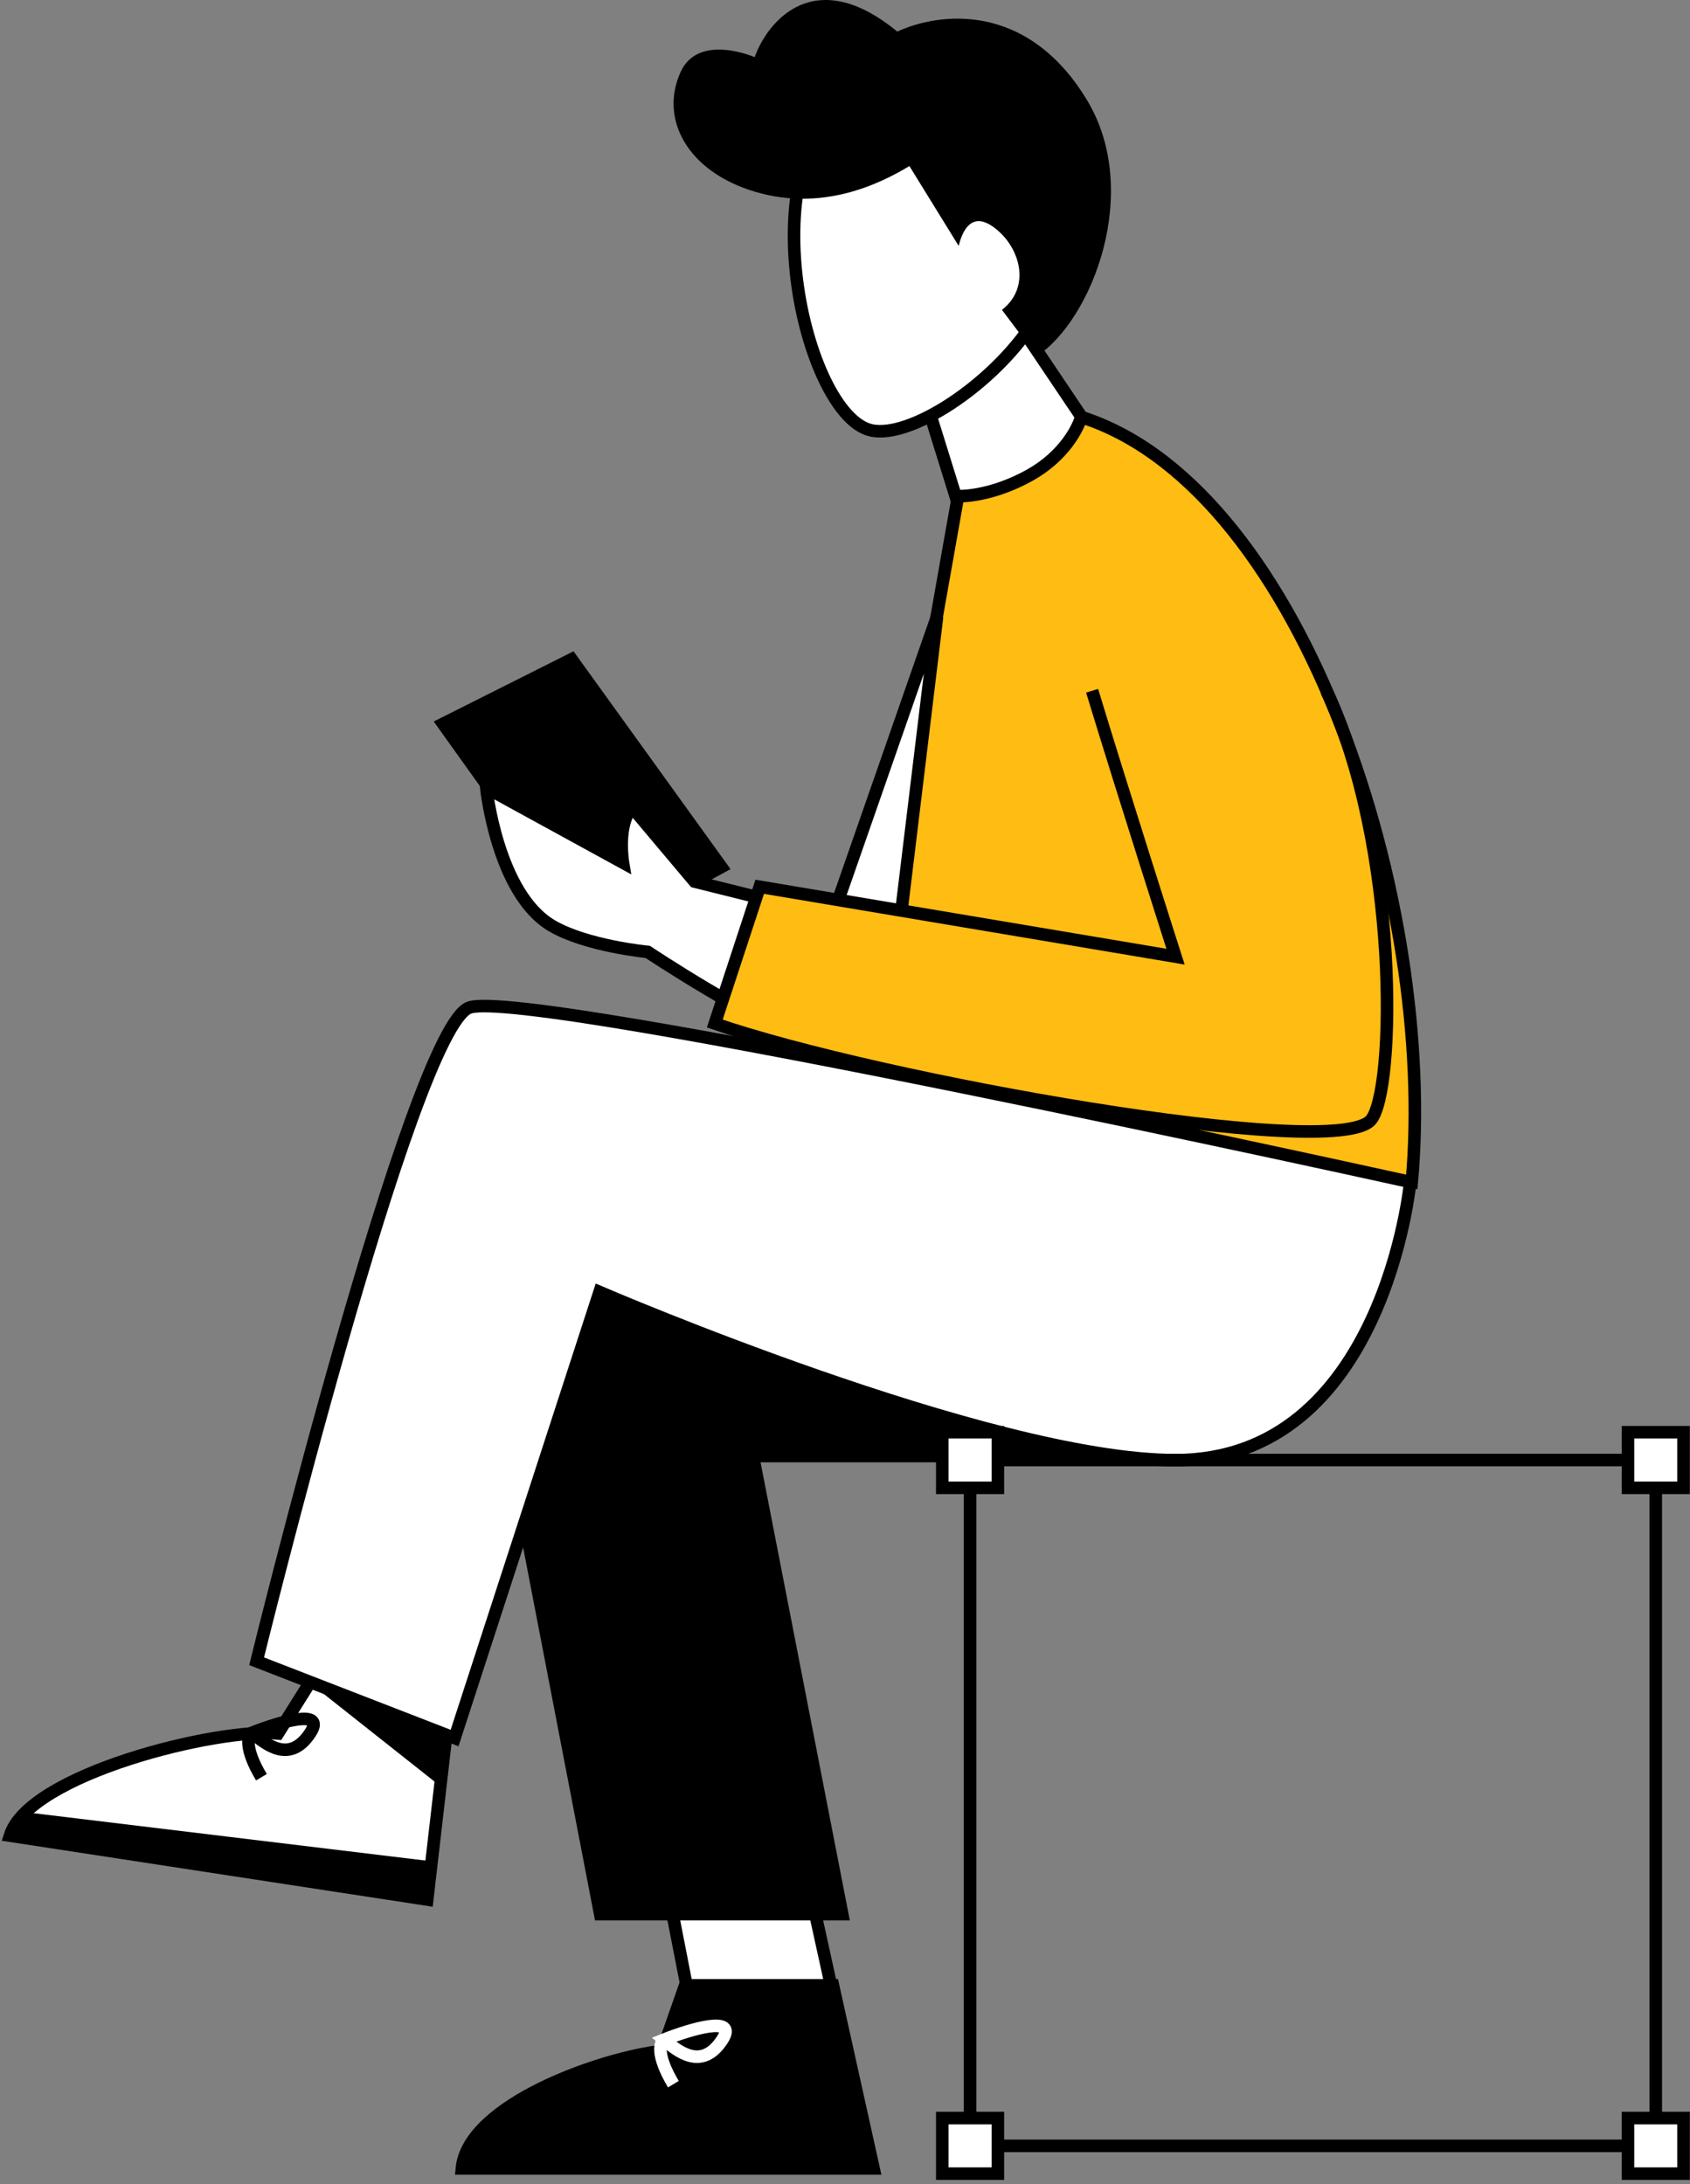
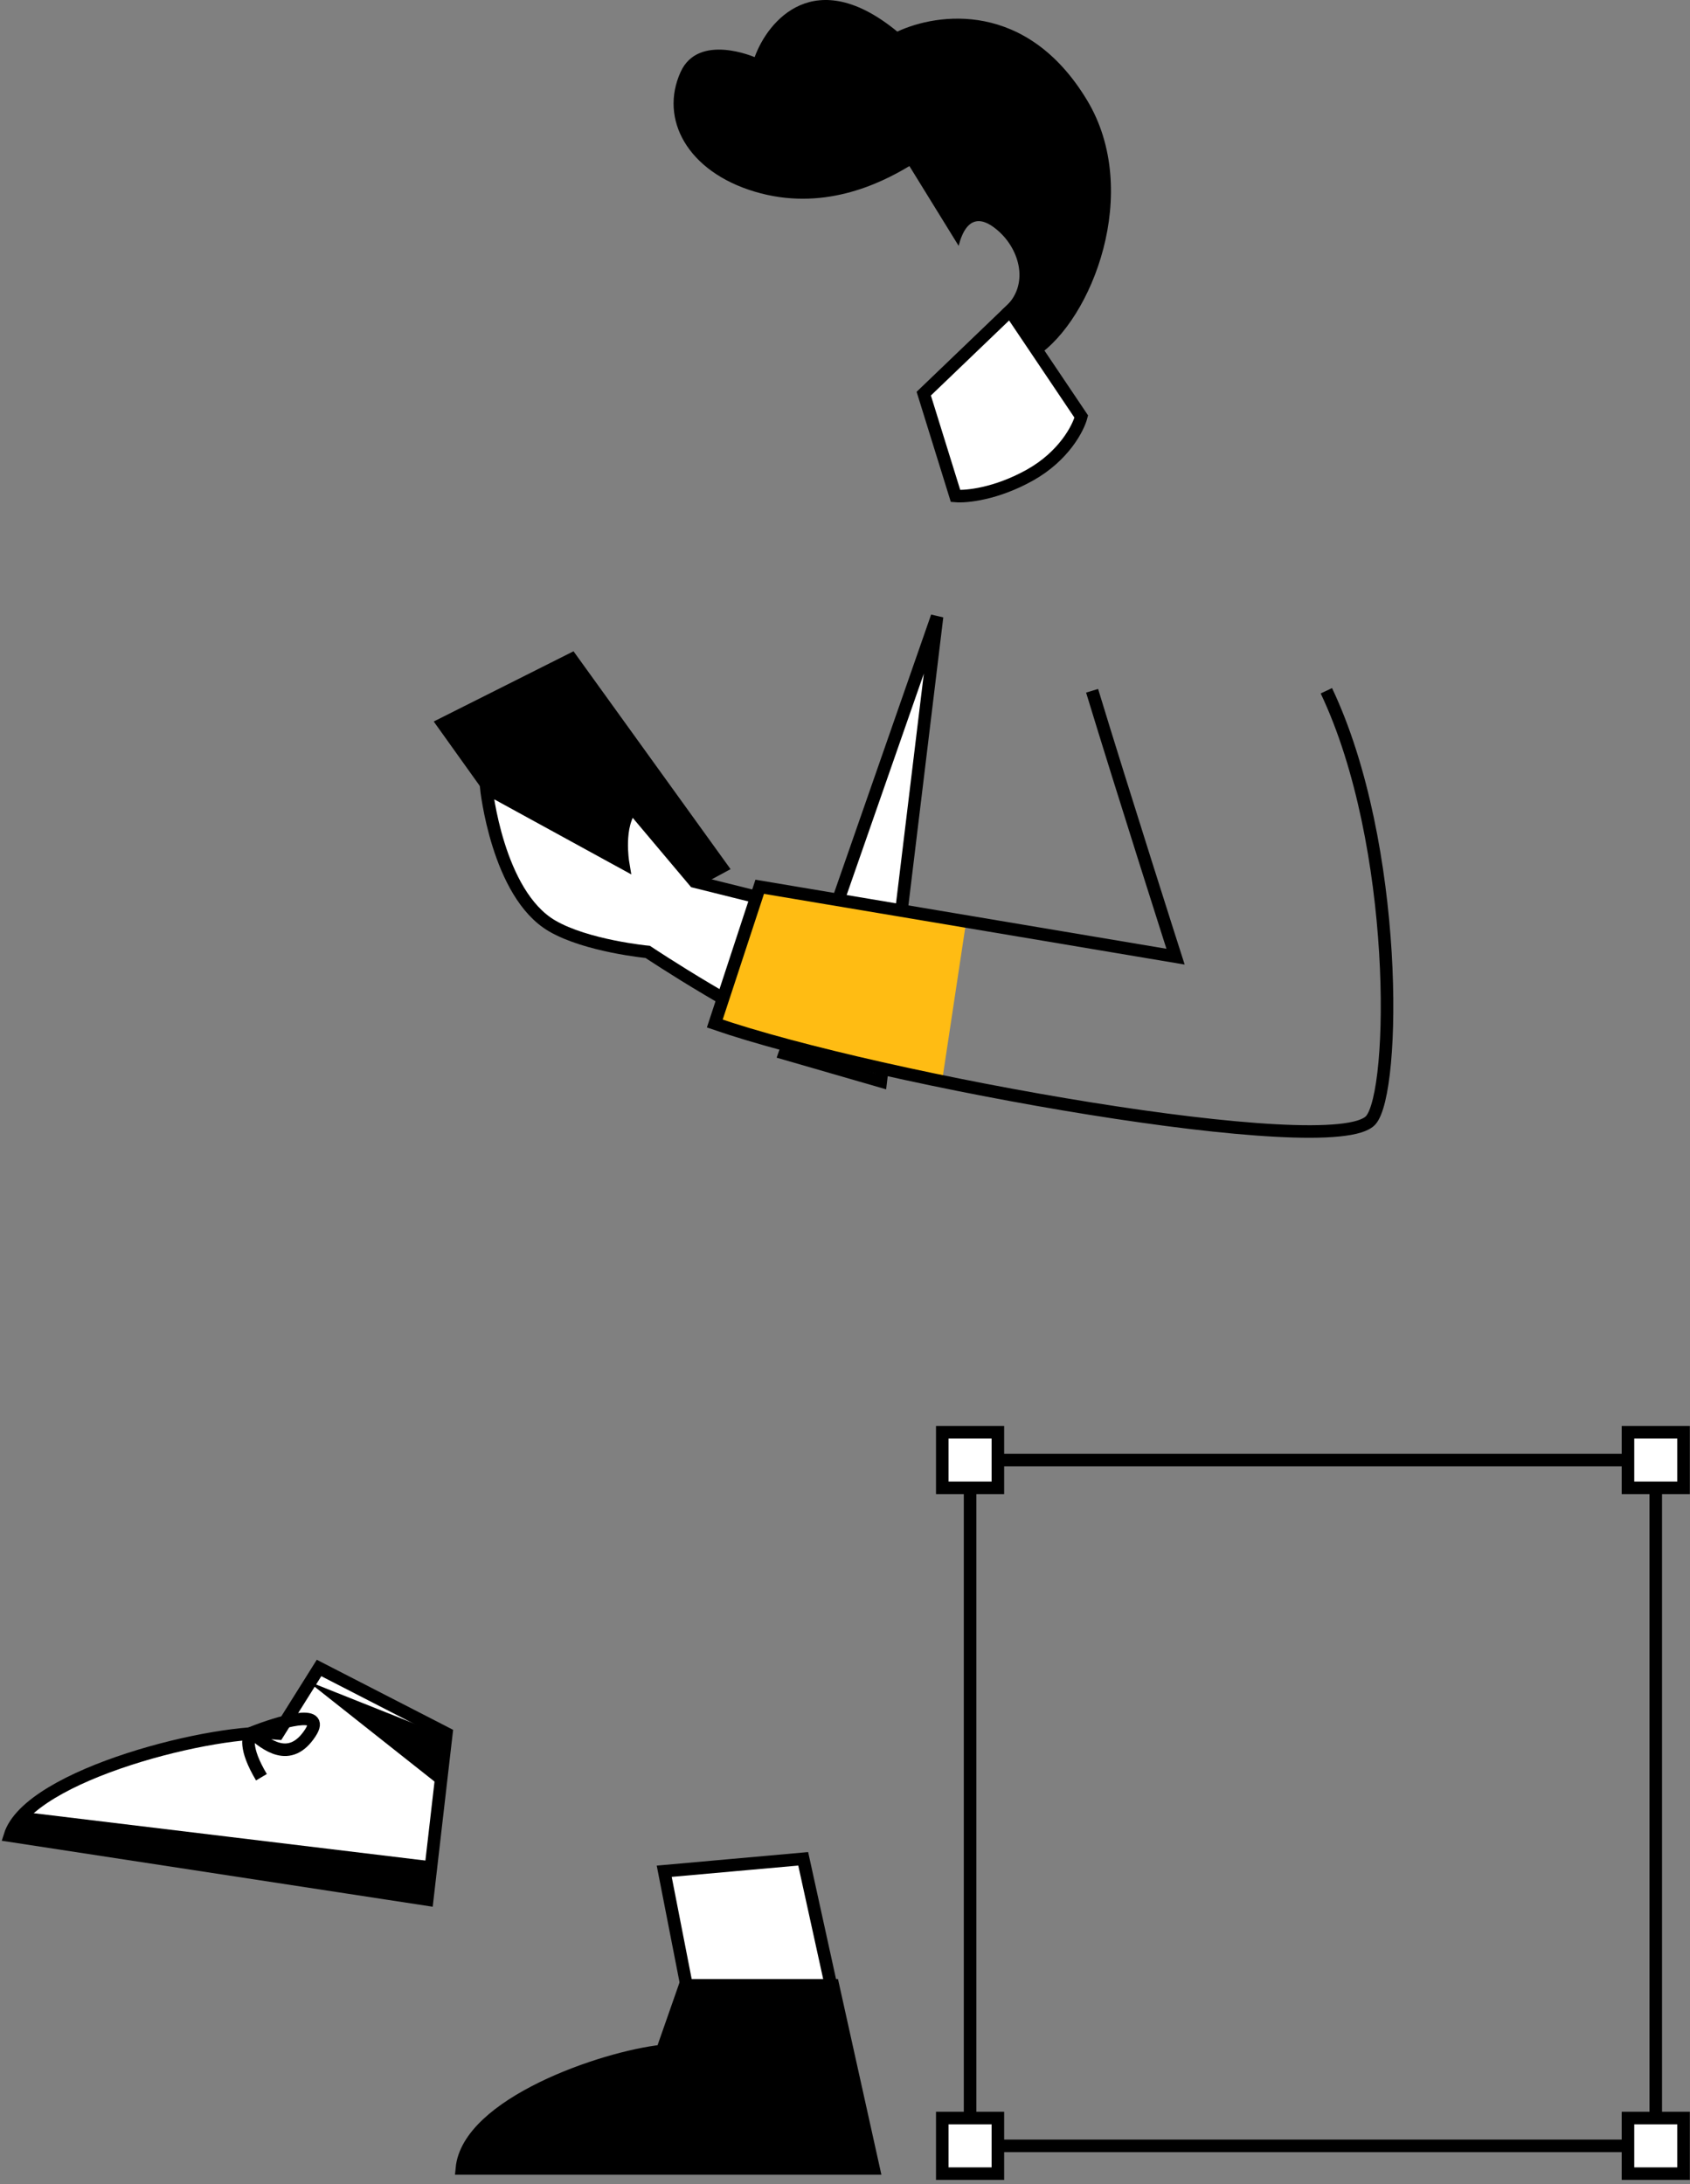
<svg xmlns="http://www.w3.org/2000/svg" width="202" height="261" viewBox="0 0 202 261" fill="none">
  <rect x="0" y="0" width="202" height="261" fill="#808080" stroke="none" />
-   <path d="M168.749 141.244L101.856 130.698L114.591 58.833C122.532 52.562 122.066 47.355 129.873 50.046C155.93 59.029 171.751 107.95 168.749 141.244Z" fill="#FFBC13" stroke="black" stroke-width="1.5" />
  <path d="M112.003 73.685L93.8 125.89L105.278 129.209L112.003 73.685Z" fill="white" stroke="black" stroke-width="1.5" />
  <path d="M83.467 244.457L100.91 244.457L96.004 222.125L79.392 223.611L83.467 244.457Z" fill="white" stroke="black" stroke-width="1.5" />
-   <path d="M71.74 228.737H100.668L89.997 173.994H140.317L67.168 142.351L60.576 170.83L71.74 228.737Z" fill="black" stroke="black" stroke-width="1.5" />
  <path d="M51.064 226.992L53.355 207.142L38.134 199.32L33.227 207.142C26.102 206.444 3.475 211.977 1.185 219.357L51.064 226.992Z" fill="white" stroke="black" stroke-width="1.5" />
  <path d="M104.415 259.123L99.559 237.24L81.897 237.24L79.149 245.09C72.031 245.865 55.939 251.43 55.207 259.123L104.415 259.123Z" fill="black" stroke="black" stroke-width="1.5" />
-   <path d="M71.662 154.392C71.662 154.392 118.241 174.484 140.497 174.484C165.397 174.484 168.559 141.243 168.559 141.243C168.559 141.243 62.918 117.898 56.083 120.412C49.247 122.927 30.673 198.517 30.673 198.517L54.334 207.694L71.662 154.392Z" fill="white" stroke="black" stroke-width="1.5" />
  <path d="M120.738 37.137L129.241 49.775C128.883 51.163 127.156 54.505 123.107 56.771C119.059 59.036 115.491 59.38 114.213 59.269L110.413 47.041L120.738 37.137Z" fill="white" stroke="black" stroke-width="1.5" />
-   <path d="M104.093 51.418C108.725 52.489 118.672 46.045 123.579 38.408C129.116 29.792 129.777 17.807 125.177 12.542C119.427 5.961 110.331 4.982 102.176 10.4C89.079 19.102 96.162 49.584 104.093 51.418Z" fill="white" stroke="black" stroke-width="1.5" />
  <rect width="81.956" height="81.956" transform="matrix(-1 0 0 1 197.907 174.47)" stroke="black" stroke-width="1.5" />
  <path d="M90.2 22.899C98.243 25.309 105.052 22.041 108.698 19.845L114.582 29.377C115.547 25.628 117.501 25.865 119.538 27.793C122.049 30.169 123.063 34.454 119.759 37.029L123.925 42.566C130.52 38.228 136.526 22.898 129.931 11.971C122.719 0.022 112.076 1.527 107.251 3.776C97.421 -4.306 91.788 2.444 90.2 6.829C90.2 6.829 83.488 3.903 81.353 8.597C78.794 14.222 82.157 20.488 90.2 22.899Z" fill="black" />
  <path d="M71.04 111.779L52.962 86.495L68.316 78.784L86.215 103.608L71.04 111.779Z" fill="black" stroke="black" stroke-width="1.5" />
  <rect width="6.645" height="6.645" transform="matrix(-1 0 0 1 119.273 171.147)" fill="white" stroke="black" stroke-width="1.5" />
  <rect width="6.645" height="6.645" transform="matrix(-1 0 0 1 119.273 253.104)" fill="white" stroke="black" stroke-width="1.5" />
  <rect width="6.645" height="6.645" transform="matrix(-1 0 0 1 201.23 171.147)" fill="white" stroke="black" stroke-width="1.5" />
  <rect width="6.645" height="6.645" transform="matrix(-1 0 0 1 201.23 253.104)" fill="white" stroke="black" stroke-width="1.5" />
  <path d="M36.76 200.89L53.1 207.397L52.707 213.504L36.76 200.89Z" fill="black" />
  <path d="M30.123 207.06C33.266 205.809 39.059 204.061 37.091 207.074C34.63 210.84 31.762 208.434 30.123 207.06ZM30.123 207.06C29.627 207.373 29.159 208.875 31.248 212.376" stroke="black" stroke-width="1.5" />
-   <path d="M79.361 243.737C82.504 242.487 88.298 240.739 86.329 243.752C83.869 247.518 81 245.112 79.361 243.737ZM79.361 243.737C78.866 244.05 78.397 245.552 80.487 249.053" stroke="white" stroke-width="1.5" />
  <path d="M51.529 222.416L50.902 226.808L0.77 219.5L3.035 216.555L51.529 222.416Z" fill="black" />
  <path d="M97.653 124.879C89.793 122 77.42 113.751 77.42 113.751C77.42 113.751 70.12 113.057 65.981 110.638C59.438 106.814 58.121 94.141 58.121 94.141L74.463 103.09C74.463 103.09 73.706 98.58 75.552 96.475L83.023 105.347L101.155 109.86L97.653 124.879Z" fill="white" stroke="black" stroke-width="1.5" />
  <path d="M85.514 122.389L90.961 106.203L115.474 110.172L112.595 129.237L97.109 126.047L85.514 122.389Z" fill="#FFBC13" />
  <path d="M130.535 82.545C134.254 94.767 140.509 114.32 140.509 114.32L90.806 105.969L85.436 122.311C104.999 129.069 159.443 138.809 163.841 133.862C166.851 130.477 167.267 100.932 158.536 82.545" stroke="black" stroke-width="1.5" />
</svg>